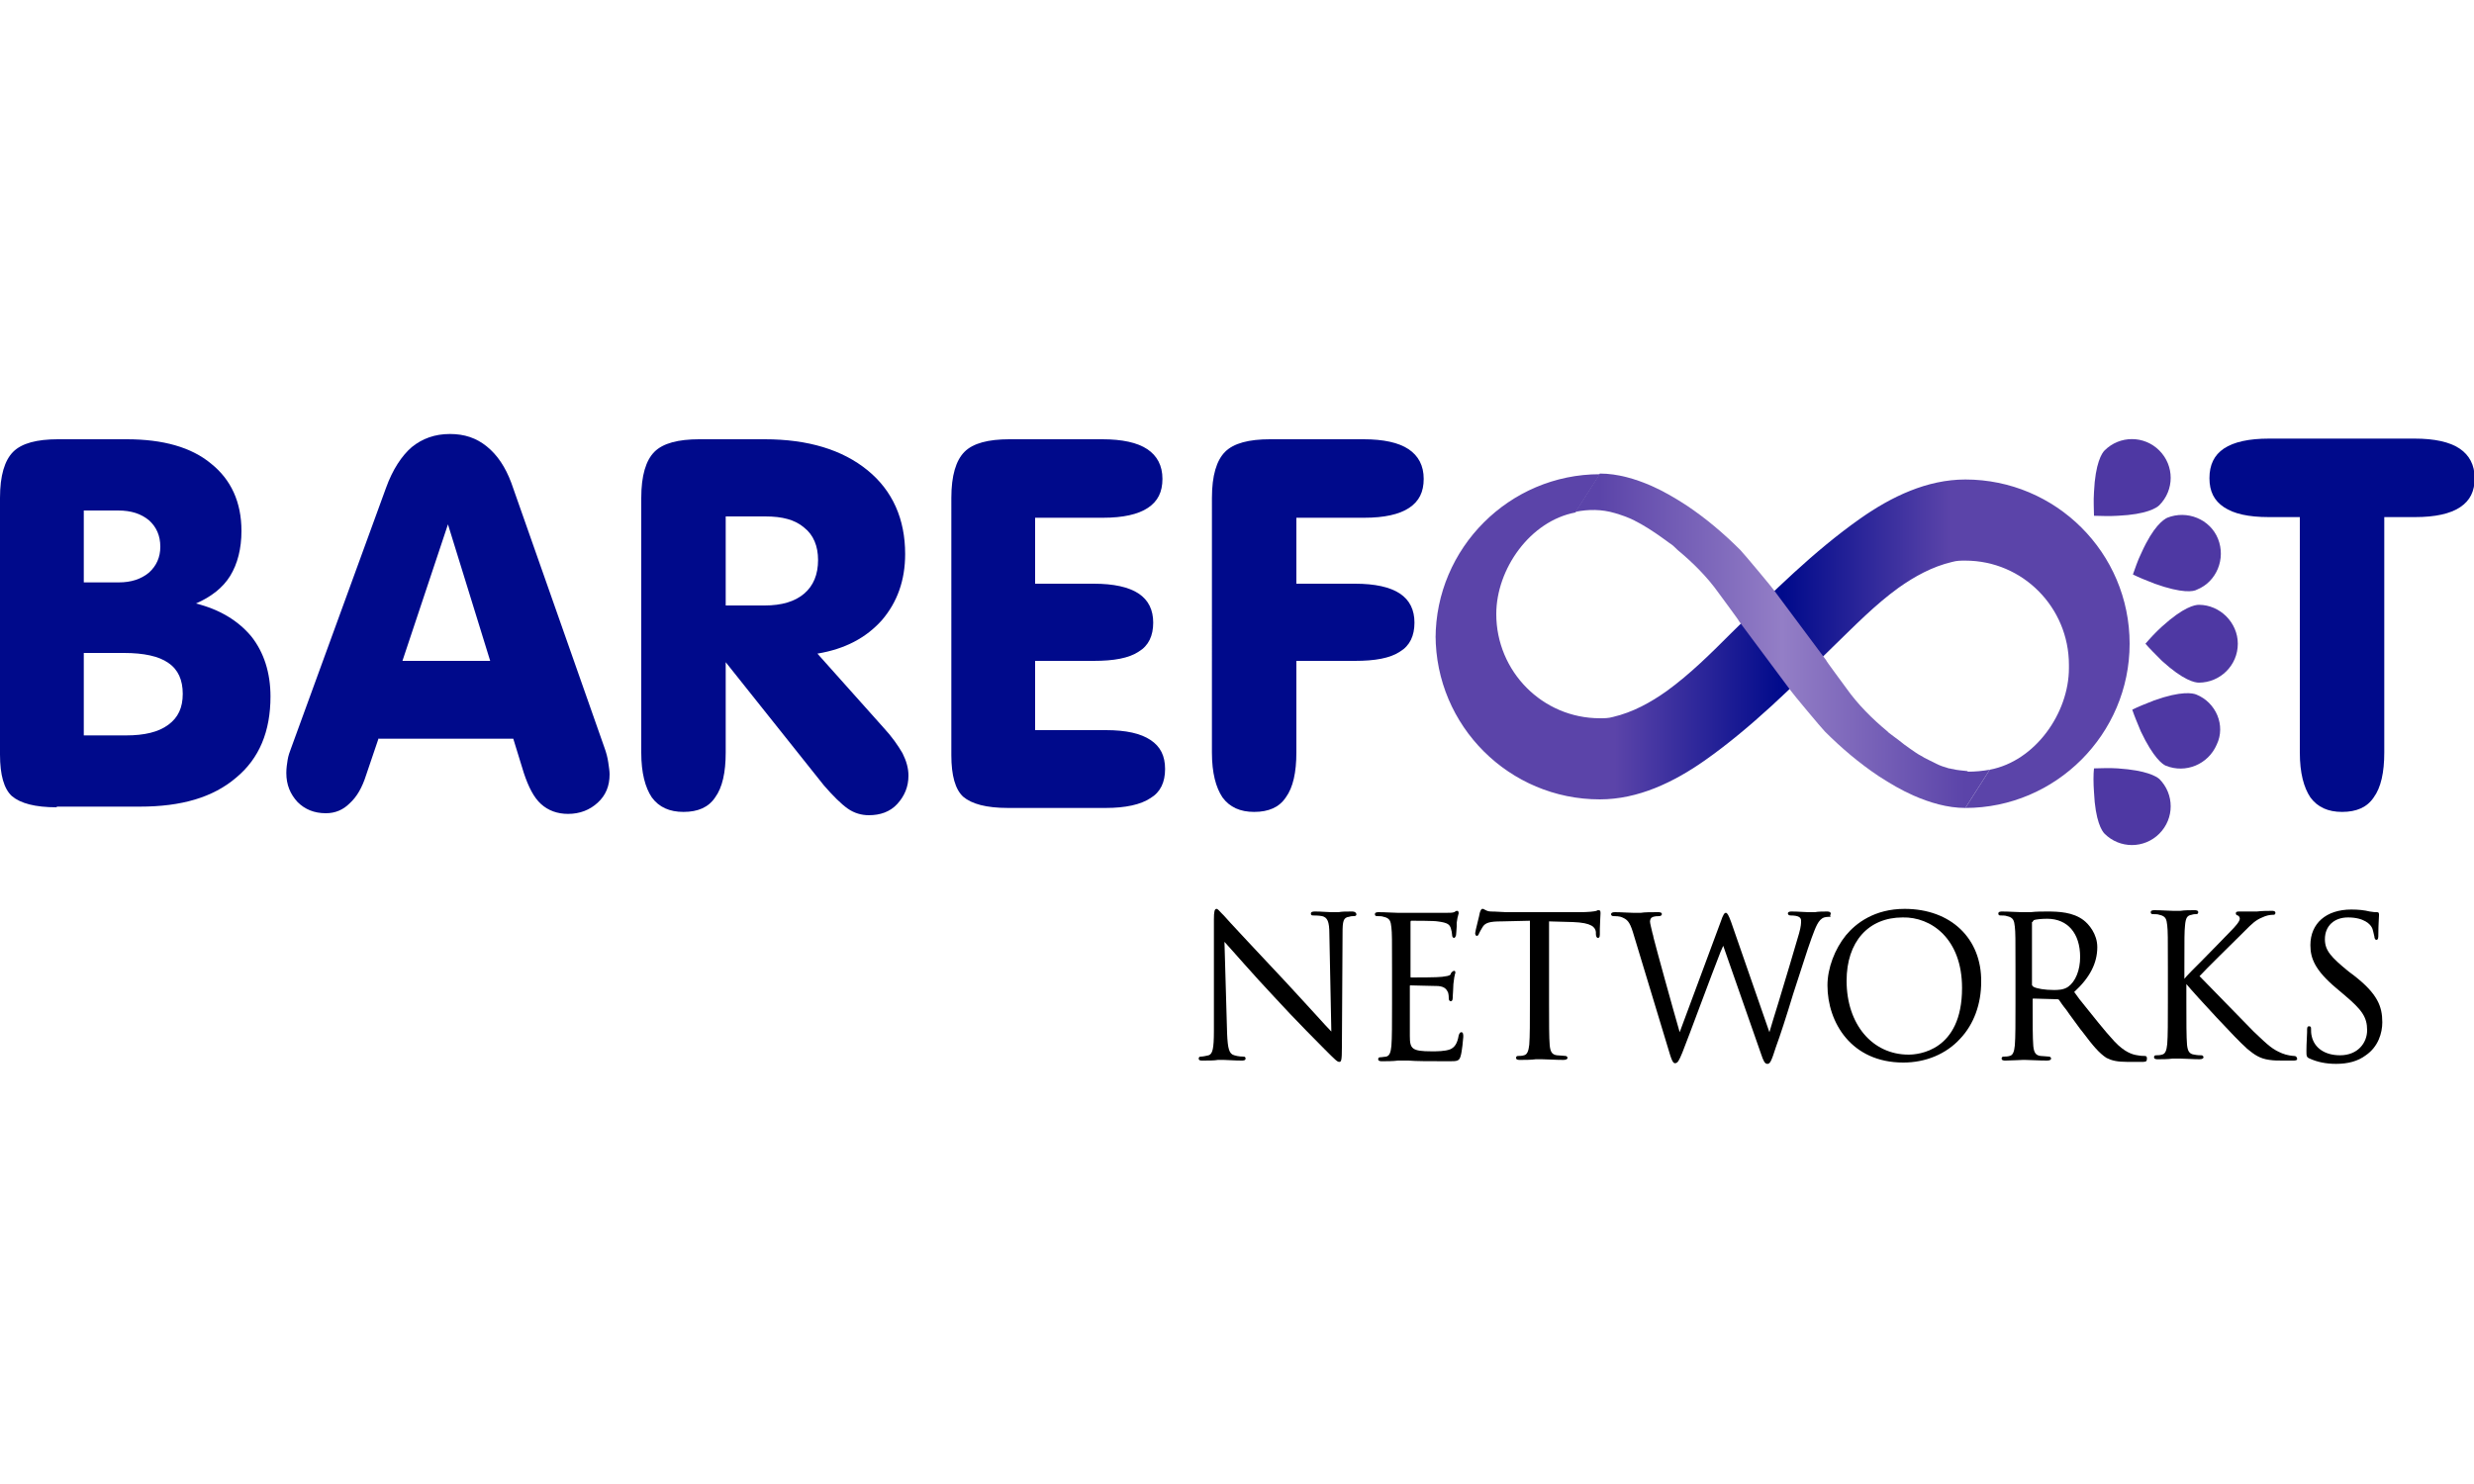
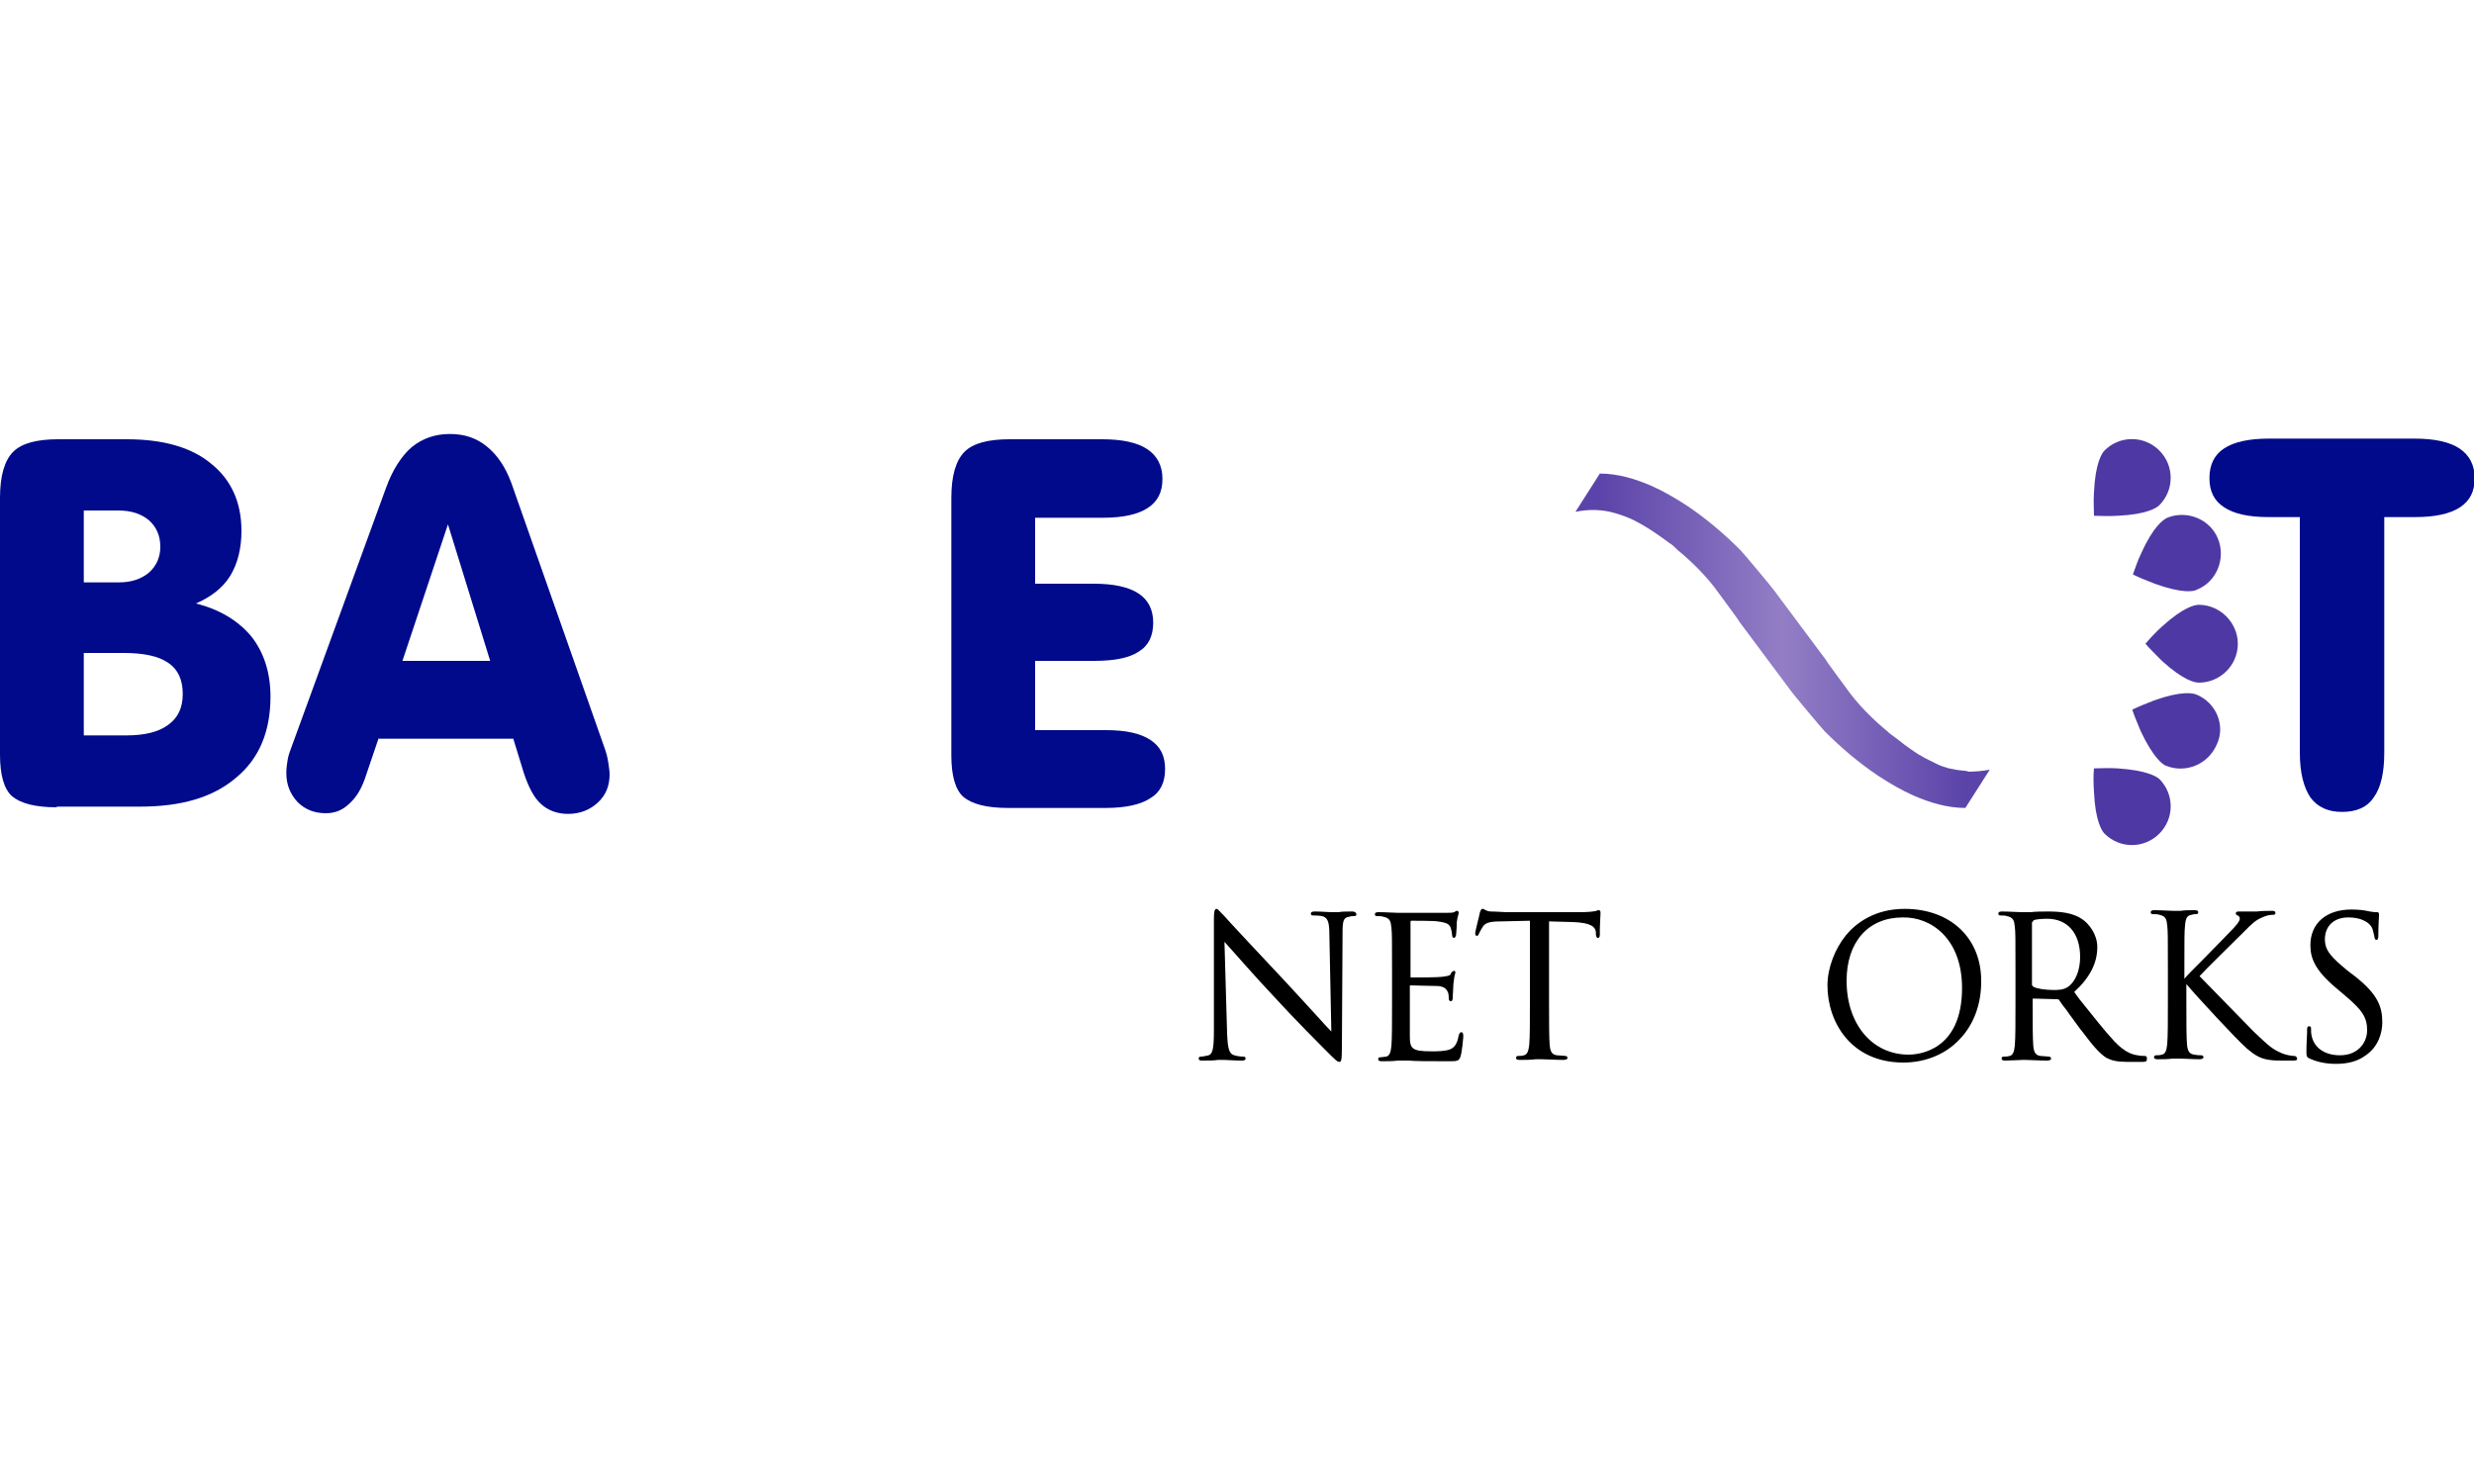
<svg xmlns="http://www.w3.org/2000/svg" version="1.1" id="Layer_1" x="0px" y="0px" viewBox="0 0 375 225" style="enable-background:new 0 0 375 225;" xml:space="preserve">
  <style type="text/css">
	.st0{fill:#000A8B;}
	.st1{fill:url(#SVGID_1_);}
	.st2{fill:url(#SVGID_2_);}
	.st3{fill:#4E38A3;}
</style>
  <g>
    <g>
      <path class="st0" d="M8.6,122.4c-3.3,0-5.5-0.6-6.8-1.7c-1.2-1.1-1.8-3.2-1.8-6.3V75.5c0-3.4,0.7-5.7,2-7c1.3-1.3,3.6-1.9,6.8-1.9    h10.4c5.5,0,9.8,1.2,12.8,3.7c3,2.4,4.6,5.8,4.6,10.2c0,2.7-0.6,5-1.7,6.8c-1.1,1.8-2.9,3.2-5.2,4.2c3.6,0.9,6.4,2.6,8.4,5    c1.9,2.4,2.9,5.5,2.9,9.1c0,5.3-1.7,9.4-5.2,12.3c-3.5,3-8.3,4.4-14.6,4.4H8.6z M12.7,88.3H18c1.9,0,3.4-0.5,4.6-1.5    c1.1-1,1.7-2.3,1.7-3.9c0-1.7-0.6-3-1.7-4c-1.2-1-2.7-1.5-4.7-1.5h-5.2V88.3z M12.7,111.5h6.4c2.8,0,4.9-0.5,6.4-1.6    c1.5-1.1,2.2-2.6,2.2-4.7c0-2.1-0.7-3.7-2.2-4.7c-1.4-1-3.7-1.5-6.7-1.5h-6.1V111.5z" />
      <path class="st0" d="M57.4,111.9l-1.9,5.6c-0.6,1.9-1.4,3.3-2.5,4.3c-1,1-2.2,1.5-3.6,1.5c-1.8,0-3.2-0.6-4.3-1.7    c-1.1-1.2-1.7-2.6-1.7-4.4c0-0.7,0.1-1.4,0.2-2c0.1-0.6,0.3-1.2,0.5-1.7L58.5,74c1-2.8,2.4-4.9,3.9-6.2c1.6-1.3,3.5-2,5.8-2    c2.2,0,4,0.6,5.6,1.9c1.6,1.3,2.8,3.1,3.7,5.5l14.1,40.1c0.3,0.8,0.5,1.6,0.6,2.3c0.1,0.7,0.2,1.3,0.2,1.8c0,1.8-0.6,3.2-1.8,4.3    c-1.2,1.1-2.7,1.7-4.5,1.7c-1.6,0-3-0.5-4.1-1.5c-1.1-1-1.9-2.6-2.6-4.7l-1.6-5.2H57.4z M61,100.2h13.3l-6.4-20.7L61,100.2z" />
-       <path class="st0" d="M110,100.4v13.7c0,3-0.5,5.3-1.6,6.8c-1,1.5-2.6,2.2-4.8,2.2c-2.1,0-3.7-0.7-4.8-2.2c-1-1.5-1.6-3.7-1.6-6.8    V75.5c0-3.4,0.7-5.7,2-7c1.3-1.3,3.6-1.9,6.8-1.9h9.9c6.6,0,11.8,1.6,15.6,4.7c3.8,3.1,5.7,7.4,5.7,12.7c0,4-1.2,7.3-3.5,10    c-2.4,2.7-5.6,4.4-9.8,5.1l10,11.2c1.3,1.4,2.2,2.7,2.9,3.9c0.6,1.2,0.9,2.3,0.9,3.4c0,1.7-0.6,3.1-1.7,4.3    c-1.1,1.2-2.6,1.7-4.3,1.7c-1.1,0-2.2-0.3-3.2-1c-1-0.7-2.2-1.9-3.6-3.5L110,100.4z M110,91.8h5.9c2.6,0,4.6-0.6,6-1.8    c1.4-1.2,2.1-2.9,2.1-5.1c0-2.1-0.7-3.8-2.1-4.9c-1.4-1.2-3.3-1.7-5.9-1.7h-6V91.8z" />
      <path class="st0" d="M167.1,66.6c3,0,5.3,0.5,6.8,1.5c1.5,1,2.3,2.5,2.3,4.5c0,2-0.7,3.4-2.2,4.4c-1.5,1-3.8,1.5-6.8,1.5h-10.3v10    h8.9c3,0,5.3,0.5,6.8,1.5c1.5,1,2.2,2.5,2.2,4.4c0,2-0.7,3.5-2.2,4.4c-1.5,1-3.8,1.4-6.8,1.4h-8.9v10.5h10.7    c3.1,0,5.3,0.5,6.8,1.5c1.5,1,2.2,2.4,2.2,4.4c0,2-0.7,3.5-2.2,4.4c-1.5,1-3.8,1.5-6.8,1.5h-14.8c-3.3,0-5.5-0.6-6.8-1.7    c-1.2-1.1-1.8-3.2-1.8-6.3V75.5c0-3.4,0.7-5.7,2-7c1.3-1.3,3.6-1.9,6.8-1.9H167.1z" />
-       <path class="st0" d="M206.7,66.6c3,0,5.3,0.5,6.8,1.5c1.5,1,2.3,2.5,2.3,4.5c0,2-0.7,3.4-2.2,4.4c-1.5,1-3.8,1.5-6.8,1.5h-10.3v10    h8.9c3,0,5.3,0.5,6.8,1.5c1.5,1,2.2,2.5,2.2,4.4c0,2-0.7,3.5-2.2,4.4c-1.5,1-3.8,1.4-6.8,1.4h-8.9v13.9c0,3-0.5,5.3-1.6,6.8    c-1,1.5-2.6,2.2-4.8,2.2c-2.1,0-3.7-0.7-4.8-2.2c-1-1.5-1.6-3.7-1.6-6.8V75.5c0-3.4,0.7-5.7,2-7c1.3-1.3,3.6-1.9,6.8-1.9H206.7z" />
      <path class="st0" d="M348.6,78.4h-4.7c-3.1,0-5.3-0.5-6.8-1.5c-1.5-1-2.2-2.4-2.2-4.4c0-2,0.7-3.5,2.2-4.5c1.5-1,3.8-1.5,6.8-1.5    H366c3,0,5.3,0.5,6.8,1.5c1.5,1,2.3,2.5,2.3,4.5c0,2-0.7,3.4-2.2,4.4c-1.5,1-3.8,1.5-6.8,1.5h-4.7v35.7c0,3-0.5,5.3-1.6,6.8    c-1,1.5-2.6,2.2-4.8,2.2c-2.1,0-3.7-0.7-4.8-2.2c-1-1.5-1.6-3.7-1.6-6.8V78.4z" />
    </g>
    <g>
      <path d="M217.6,96.8c0-0.1,0-0.2,0-0.3c0-0.1,0-0.2,0-0.3L217.6,96.8z" />
    </g>
    <g>
      <path d="M204.9,138.2c-0.8,0-1.5,0-2,0.1c-0.2,0-0.4,0-0.5,0c-0.1,0-0.3,0-0.6,0c-0.6,0-1.5-0.1-2.4-0.1c-0.3,0-0.7,0-0.7,0.3    c0,0.1,0,0.3,0.3,0.3c0.2,0,0.9,0,1.4,0.1c0.8,0.2,1.1,0.8,1.1,2.7l0.3,14.8c-0.5-0.5-1.4-1.5-2.4-2.6c-1.3-1.4-3-3.3-4.5-4.9    c-4.6-4.9-9-9.6-9.4-10.1c-0.1-0.1-0.2-0.2-0.3-0.3c-0.4-0.4-0.6-0.7-0.8-0.7c-0.3,0-0.4,0.4-0.4,1.6l0,16.9    c0,2.7-0.2,3.5-0.8,3.7c-0.4,0.1-0.9,0.2-1.2,0.2c-0.2,0-0.3,0.1-0.3,0.3c0,0.3,0.3,0.3,0.6,0.3c0.9,0,1.8,0,2.3-0.1    c0.2,0,0.4,0,0.5,0c0.1,0,0.2,0,0.4,0c0.6,0,1.5,0.1,2.7,0.1c0.2,0,0.6,0,0.6-0.3c0-0.2-0.1-0.3-0.3-0.3c-0.1,0-0.8,0-1.4-0.2    c-0.8-0.2-1-1-1.1-3.3l-0.4-13.9c1.2,1.3,4.3,4.9,7.5,8.3c3.1,3.4,7.4,7.7,7.7,8c1.6,1.6,1.9,1.9,2.2,1.9c0.3,0,0.4-0.2,0.4-2.2    l0.1-17.3c0-1.8,0.1-2.4,1-2.5c0.3-0.1,0.5-0.1,0.7-0.1c0.3,0,0.4-0.1,0.4-0.3C205.5,138.2,205.1,138.2,204.9,138.2z" />
      <path d="M221.5,156.5c-0.2,0-0.3,0.2-0.4,0.5c-0.2,1.2-0.6,1.8-1.3,2.1c-0.8,0.3-2,0.3-2.8,0.3c-3,0-3.3-0.4-3.3-2.3    c0-0.4,0-2.4,0-3.7c0-0.5,0-1,0-1.3v-2.6c0-0.1,0-0.1,0.1-0.1c0.5,0,3.4,0.1,4.2,0.1c1.1,0.1,1.3,0.6,1.5,1    c0.1,0.4,0.1,0.7,0.1,0.9c0,0.2,0.1,0.4,0.3,0.4c0.3,0,0.3-0.4,0.3-0.7c0-0.2,0.1-1.3,0.1-1.9c0.1-0.6,0.1-1,0.2-1.3    c0-0.2,0.1-0.3,0.1-0.4c0-0.3-0.1-0.3-0.2-0.3c-0.1,0-0.3,0.1-0.5,0.4l0,0.1c-0.2,0.3-0.7,0.3-1.3,0.4c-0.6,0.1-4,0.1-4.7,0.1    c-0.1,0-0.1,0-0.1-0.2v-8.2c0-0.2,0.1-0.2,0.1-0.2c0.4,0,3.5,0,4,0.1c1.6,0.2,1.8,0.5,2,1c0.1,0.3,0.2,0.8,0.2,1    c0,0.3,0.1,0.5,0.3,0.5c0.1,0,0.2-0.1,0.3-0.4c0-0.2,0.1-0.9,0.1-1.3c0-0.3,0-0.5,0-0.6c0.1-0.5,0.1-0.8,0.2-1    c0-0.2,0.1-0.3,0.1-0.4c0-0.3-0.1-0.4-0.2-0.4c-0.1,0-0.2,0-0.3,0.1c-0.1,0-0.1,0.1-0.2,0.1c-0.2,0.1-0.7,0.1-1.3,0.1    c-0.7,0-6.5,0-6.8,0c0,0-0.2,0-0.4,0c-0.6,0-1.9-0.1-2.9-0.1c-0.2,0-0.6,0-0.6,0.3c0,0.2,0.1,0.3,0.3,0.3c0.3,0,0.8,0,1,0.1    c1,0.2,1.1,0.7,1.2,1.6c0.1,0.9,0.1,1.8,0.1,6.4v5.2c0,2.9,0,5.2-0.1,6.4c-0.1,1-0.3,1.5-0.8,1.6c-0.2,0-0.6,0.1-0.9,0.1    c-0.2,0-0.3,0.1-0.3,0.3c0,0.3,0.4,0.3,0.6,0.3c0.6,0,1.7,0,2.4-0.1c0.3,0,0.4,0,0.5,0c0.3,0,0.6,0,1.1,0c1.1,0.1,3.1,0.1,6.2,0.1    c1.1,0,1.5,0,1.7-0.8c0.2-0.6,0.4-2.7,0.4-2.9C221.8,156.9,221.8,156.5,221.5,156.5z" />
      <path d="M242.3,138c-0.1,0-0.2,0-0.3,0.1c-0.4,0.1-1.2,0.2-2.6,0.2h-11.1c-0.4,0-1.5-0.1-2.3-0.1c-0.5,0-0.8-0.2-1-0.3    c-0.1-0.1-0.2-0.1-0.3-0.1c-0.2,0-0.3,0.3-0.4,0.6l0,0c0,0.2-0.7,2.8-0.7,3.1c0,0.3,0.2,0.4,0.2,0.4c0.2,0,0.3-0.1,0.4-0.4    c0.1-0.2,0.2-0.4,0.5-0.9c0.4-0.7,1.1-0.9,2.9-0.9l4.3-0.1v12.4c0,2.9,0,5.2-0.1,6.4c-0.1,0.9-0.3,1.5-0.8,1.6    c-0.3,0.1-0.7,0.1-0.9,0.1c-0.2,0-0.3,0.1-0.3,0.3c0,0.3,0.4,0.3,0.6,0.3c0.6,0,1.7,0,2.4-0.1c0.3,0,0.4,0,0.5,0c0,0,0.2,0,0.4,0    c0.7,0,2,0.1,3.3,0.1c0.5,0,0.6-0.2,0.6-0.3c0-0.1-0.1-0.3-0.3-0.3c-0.3,0-0.9-0.1-1.3-0.1c-0.8-0.1-1-0.6-1.1-1.5    c-0.1-1.2-0.1-3.5-0.1-6.4v-12.4l3.6,0.1c2.9,0.1,3.4,0.8,3.5,1.5l0,0.3c0,0.3,0.1,0.6,0.3,0.6c0.1,0,0.3,0,0.3-0.5    c0-0.1,0-0.5,0-0.9c0-0.7,0.1-1.8,0.1-2.3C242.6,138.2,242.6,138,242.3,138z" />
-       <path d="M277.5,138.5c0-0.1-0.1-0.3-0.5-0.3c-0.6,0-1.4,0-1.9,0.1c-0.2,0-0.4,0-0.5,0c-0.1,0-0.2,0-0.5,0c-0.6,0-1.5-0.1-2.5-0.1    c-0.2,0-0.6,0-0.6,0.3c0,0.2,0.2,0.3,0.4,0.3c1.4,0,1.6,0.4,1.6,0.8c0,0.4,0,0.8-0.3,1.9c-0.7,2.4-2,6.8-3.1,10.4    c-0.6,1.9-1.1,3.6-1.4,4.6l-5.8-16.7c-0.4-1.1-0.6-1.4-0.8-1.4c-0.2,0-0.4,0.2-0.8,1.4l-6.2,16.7c-1.1-3.8-3.5-12.5-3.9-14.1    c-0.1-0.3-0.1-0.6-0.2-0.8c-0.2-0.9-0.4-1.6-0.4-1.9c0-0.3,0.2-0.6,0.3-0.6c0.3-0.2,0.9-0.2,1.1-0.2c0.3,0,0.4-0.2,0.4-0.3    c0-0.3-0.4-0.3-0.6-0.3c-1,0-2,0-2.6,0.1c-0.2,0-0.4,0-0.5,0c-0.1,0-0.3,0-0.6,0c-0.7,0-1.8-0.1-2.8-0.1c-0.4,0-0.6,0.1-0.6,0.3    c0,0.3,0.3,0.3,0.4,0.3c0.2,0,0.9,0,1.3,0.2c0.7,0.3,1.1,0.6,1.6,2.2l5.3,17.5c0.6,2.1,0.8,2.4,1.1,2.4c0.4,0,0.6-0.4,1.1-1.6    c1-2.5,4.3-11.5,5.8-15.3l0.4-0.9l5.7,16.3c0.4,1.2,0.6,1.6,1,1.6c0.4,0,0.6-0.4,1.3-2.6c0.6-1.6,1.6-4.7,2.6-8    c1.1-3.3,2.1-6.6,2.8-8.5c0.6-1.6,1-2.8,1.9-3.1c0.3-0.1,0.9-0.1,1-0.1C277.3,138.8,277.5,138.7,277.5,138.5z" />
      <path d="M288.7,137.8c-4.6,0-7.4,2.2-8.9,4c-1.7,2.1-2.8,5-2.8,7.6c0,5.6,3.6,11.7,11.5,11.7c3.4,0,6.5-1.3,8.6-3.6    c2.1-2.2,3.2-5.3,3.2-8.6C300.4,142.3,295.7,137.8,288.7,137.8z M297.4,149.8c0,9.6-6.7,10.1-8.1,10.1c-5.5,0-9.4-4.6-9.4-11.2    c0-5.9,3.3-9.6,8.5-9.6C292.7,139,297.4,142.3,297.4,149.8z" />
      <path d="M325.1,160.1c-0.2,0-0.6,0-1.1-0.1c-0.8-0.1-2-0.5-3.5-2.1c-1.5-1.6-3.2-3.8-5.3-6.4l-0.8-1.1c2.4-2.2,3.5-4.4,3.5-6.8    c0-2-1.3-3.5-2.1-4.1c-1.6-1.2-3.7-1.3-5.5-1.3c-0.6,0-1.7,0-2.5,0.1c-0.5,0-0.9,0-1,0c0,0-0.2,0-0.4,0c-0.6,0-1.9-0.1-2.9-0.1    c-0.2,0-0.6,0-0.6,0.3c0,0.2,0.1,0.3,0.3,0.3c0.3,0,0.8,0,1,0.1c1,0.2,1.1,0.7,1.2,1.6c0.1,0.9,0.1,1.8,0.1,6.4v5.2    c0,2.9,0,5.2-0.1,6.4c-0.1,1-0.3,1.5-0.8,1.6c-0.3,0.1-0.7,0.1-0.9,0.1c-0.2,0-0.3,0.1-0.3,0.3c0,0.3,0.4,0.3,0.6,0.3    c0.8,0,2.2-0.1,2.6-0.1c0.1,0,0.1,0,0.1,0c0,0,0.2,0,0.3,0c0.7,0,2,0.1,3.3,0.1c0.5,0,0.6-0.2,0.6-0.3c0-0.1-0.1-0.3-0.3-0.3    c-0.3,0-0.9-0.1-1.3-0.1c-0.8-0.1-1-0.6-1.1-1.5c-0.1-1.2-0.1-3.5-0.1-6.4v-0.7c0-0.1,0.1-0.1,0.1-0.1l3.6,0.1    c0.1,0,0.2,0,0.3,0.1c0.2,0.3,0.6,0.9,1.1,1.5c0.6,0.9,1.4,1.9,2.1,2.9l0.4,0.5c1.5,2,2.5,3.2,3.6,3.9c0.8,0.4,1.6,0.6,3.2,0.6    h2.1c0.4,0,0.8,0,0.8-0.3C325.5,160.2,325.3,160.1,325.1,160.1z M308.1,139.8c0-0.1,0.1-0.2,0.2-0.3c0.3-0.1,1.1-0.2,2-0.2    c3.1,0,5,2.2,5,5.8c0,2-0.7,3.7-1.8,4.5c-0.7,0.5-1.6,0.5-2.2,0.5c-1.3,0-2.6-0.2-3.1-0.5c-0.1-0.1-0.2-0.2-0.2-0.3V139.8z" />
      <path d="M347.7,160.1c-0.2,0-1.1-0.1-1.8-0.4c-1.4-0.6-1.9-1-4.3-3.3l-0.1-0.1c-1.1-1.1-7-7.2-8.1-8.3c0.8-0.9,5.6-5.6,6.4-6.4    c0.2-0.2,0.4-0.4,0.5-0.5c1-1,1.6-1.6,2.6-2c0.6-0.3,1.2-0.4,1.6-0.4c0.2,0,0.4,0,0.4-0.3c0-0.3-0.4-0.3-0.5-0.3    c-0.5,0-1.6,0-2.3,0.1c-0.3,0-0.5,0-0.6,0c-0.4,0-0.8,0-1.2,0c-0.4,0-0.7,0-1,0c-0.4,0-0.4,0.2-0.4,0.3c0,0.2,0.2,0.3,0.3,0.3    c0.2,0.1,0.3,0.3,0.3,0.5c0,0.4-0.7,1.2-1.4,1.9l-0.1,0.1c-0.6,0.6-2.4,2.5-4,4.1c-1.4,1.4-2.6,2.6-2.9,3v-1.7    c0-4.6,0-5.4,0.1-6.4c0.1-1.1,0.3-1.5,1-1.6c0.3-0.1,0.5-0.1,0.7-0.1c0.2,0,0.3-0.1,0.3-0.3c0-0.3-0.4-0.3-0.6-0.3    c-0.6,0-1.5,0-2.1,0.1c-0.4,0-0.6,0-0.7,0c0,0-0.2,0-0.4,0c-0.6,0-1.8-0.1-2.8-0.1c-0.2,0-0.6,0-0.6,0.3c0,0.2,0.1,0.3,0.3,0.3    c0.3,0,0.8,0,1,0.1c1,0.2,1.1,0.7,1.2,1.6c0.1,0.9,0.1,1.8,0.1,6.4v5.2c0,2.9,0,5.2-0.1,6.4c-0.1,1-0.3,1.5-0.8,1.6    c-0.3,0.1-0.7,0.1-0.9,0.1c-0.2,0-0.3,0.1-0.3,0.3c0,0.3,0.4,0.3,0.6,0.3c0.6,0,1.5,0,2.2-0.1c0.3,0,0.6,0,0.7,0    c0.1,0,0.3,0,0.5,0c0.7,0,1.8,0.1,2.9,0.1c0.5,0,0.6-0.2,0.6-0.3c0-0.1-0.1-0.3-0.3-0.3c-0.2,0-0.6,0-1.1-0.1    c-0.8-0.1-1-0.6-1.1-1.5c-0.1-1.2-0.1-3.5-0.1-6.4v-2.8h0c1.5,1.8,7.7,8.5,9,9.6l0.2,0.2c1.1,0.9,1.9,1.5,3.4,1.7    c0.7,0.1,1.2,0.1,2,0.1h1.5c0.4,0,0.7,0,0.7-0.3C348.1,160.2,348,160.1,347.7,160.1z" />
      <path d="M356.8,147.9l-0.8-0.6c-2.7-2.2-3.6-3.2-3.6-4.9c0-2,1.4-3.3,3.5-3.3c2.5,0,3.4,1.1,3.6,1.5c0.2,0.3,0.3,1.1,0.4,1.4    c0,0.2,0.1,0.5,0.3,0.5c0.3,0,0.3-0.4,0.3-0.8c0-1.6,0.1-2.5,0.1-2.9c0-0.1,0-0.2,0-0.2c0-0.3-0.2-0.3-0.4-0.3c-0.2,0-0.4,0-1-0.1    c-0.8-0.2-1.7-0.3-2.8-0.3c-3.8,0-6.2,2.1-6.2,5.4c0,2,0.7,3.8,3.9,6.5l1.3,1.1c2.6,2.2,3.4,3.3,3.4,5.3c0,1.9-1.4,3.8-4.1,3.8    c-2.3,0-3.9-1.1-4.3-2.9c-0.1-0.4-0.1-0.8-0.1-1.1c0-0.2,0-0.4-0.3-0.4c-0.3,0-0.3,0.3-0.3,0.6c0,0.1,0,0.2,0,0.3    c0,0.6-0.1,1.6-0.1,2.8c0,0.8,0,1,0.5,1.2c1.1,0.5,2.4,0.8,4,0.8c1.8,0,3.3-0.4,4.5-1.3c1.9-1.3,2.5-3.4,2.5-5    C361.1,152.6,360.4,150.7,356.8,147.9z" />
    </g>
    <g>
      <linearGradient id="SVGID_1_" gradientUnits="userSpaceOnUse" x1="244.766" y1="97.197" x2="295.65" y2="97.197">
        <stop offset="0" style="stop-color:#5B44A9" />
        <stop offset="0.5" style="stop-color:#000A8B" />
        <stop offset="1" style="stop-color:#5B44A9" />
      </linearGradient>
-       <path class="st1" d="M297.9,122.5c13.7,0,24.9-11.2,24.9-24.9c0-13.8-11.2-24.9-24.9-24.9c-5.8,0-11.2,2.6-15.9,5.9    c-7.1,5-13.3,11.2-19.5,17.3c-3.1,3.1-6.3,6.3-9.9,8.9c-2.4,1.7-5.1,3.2-8.1,3.9c-0.7,0.2-1.3,0.2-2,0.2    c-8.7,0-15.7-7.1-15.7-15.8c0-6.8,5.1-14.1,12-15.4l3.7-5.8c-13.7,0-24.9,11.2-24.9,24.9l0-0.5c0,13.8,11.2,24.9,24.9,24.9    c5.8,0,11.2-2.6,15.9-5.9c7.1-5,13.3-11.2,19.5-17.3c3.2-3.1,6.3-6.3,9.9-8.9c2.4-1.7,5.1-3.2,8.1-3.9c0.7-0.2,1.3-0.2,2-0.2    c8.7,0,15.7,7.1,15.7,15.8v0.5c0,6.8-5.1,14.1-12,15.4L297.9,122.5z" />
      <linearGradient id="SVGID_2_" gradientUnits="userSpaceOnUse" x1="242.433" y1="97.197" x2="297.863" y2="97.197">
        <stop offset="0" style="stop-color:#5B44A9" />
        <stop offset="0.5" style="stop-color:#937EC6" />
        <stop offset="1" style="stop-color:#5B44A9" />
      </linearGradient>
      <path class="st2" d="M298.1,116.9c-0.7-0.1-1.4-0.1-2.1-0.3c-0.2,0-0.4-0.1-0.6-0.1c-0.7-0.2-1.3-0.4-1.9-0.7    c-0.6-0.3-1.2-0.6-1.8-0.9c-0.2-0.1-0.3-0.2-0.5-0.3c-0.6-0.3-1.1-0.7-1.7-1.1c-0.6-0.4-1.1-0.8-1.6-1.2c-0.5-0.4-1.1-0.8-1.6-1.2    c-0.1-0.1-0.1-0.1-0.2-0.2c-2.3-1.9-4.5-4.1-6.2-6.5c-0.2-0.3-3.2-4.3-3.1-4.3l-7.9-10.6l0,0c-0.1-0.2-4.6-5.6-5.1-6.1    c-2.5-2.5-5.2-4.8-8.2-6.8c-1.7-1.1-3.4-2.1-5.2-2.9c-2.5-1.1-5.2-1.9-7.9-1.9l-3.7,5.8c2-0.4,4-0.4,6,0.2c1,0.3,1.9,0.6,2.9,1.1    c1.4,0.7,2.8,1.6,4.2,2.6c0.4,0.3,0.7,0.5,1.1,0.8c0.5,0.3,0.9,0.7,1.3,1.1c2.3,1.9,4.5,4.1,6.2,6.5c0.2,0.3,3.2,4.3,3.1,4.3    l7.9,10.6c0.1,0.2,4.6,5.6,5.1,6.1c2.5,2.5,5.2,4.8,8.2,6.8c1.7,1.1,3.4,2.1,5.2,2.9c2.5,1.1,5.2,1.9,7.9,1.9l3.7-5.8    c-1.1,0.2-2.2,0.3-3.3,0.3C298.2,116.9,298.2,116.9,298.1,116.9z" />
      <g>
        <path class="st3" d="M333.3,91.7c-0.6,0-2.3,0.3-5.6,3.3c-1,0.9-1.9,1.9-2.5,2.6c0.6,0.7,1.5,1.6,2.5,2.6c3.3,3,5,3.3,5.6,3.3     c3.2,0,5.9-2.6,5.9-5.9C339.2,94.4,336.5,91.7,333.3,91.7z" />
        <path class="st3" d="M324.6,83.8c-0.6,1.2-1,2.5-1.3,3.3c0.8,0.4,2,0.9,3.3,1.4c4.2,1.5,5.9,1.2,6.4,0.9c3-1.2,4.4-4.7,3.2-7.7     c-1.2-3-4.7-4.4-7.7-3.2C327.9,78.8,326.4,79.8,324.6,83.8z" />
        <path class="st3" d="M321,78.2c4.4-0.2,5.9-1.2,6.3-1.6c2.3-2.3,2.3-6,0-8.3c-2.3-2.3-6-2.3-8.3,0c-0.4,0.4-1.4,1.9-1.6,6.3     c-0.1,1.4,0,2.7,0,3.6C318.3,78.2,319.6,78.3,321,78.2z" />
        <path class="st3" d="M332.9,105.3c-0.5-0.2-2.2-0.6-6.4,0.9c-1.3,0.5-2.5,1-3.3,1.4c0.3,0.9,0.8,2.1,1.3,3.3c1.9,4,3.3,5,3.8,5.2     c3,1.2,6.4-0.2,7.7-3.2C337.4,110,335.9,106.5,332.9,105.3z" />
        <path class="st3" d="M321,116.5c-1.4-0.1-2.7,0-3.6,0c-0.1,0.9-0.1,2.2,0,3.6c0.2,4.4,1.2,5.9,1.6,6.3c2.3,2.3,6,2.3,8.3,0     c2.3-2.3,2.3-6,0-8.3C326.8,117.7,325.4,116.8,321,116.5z" />
      </g>
    </g>
  </g>
</svg>